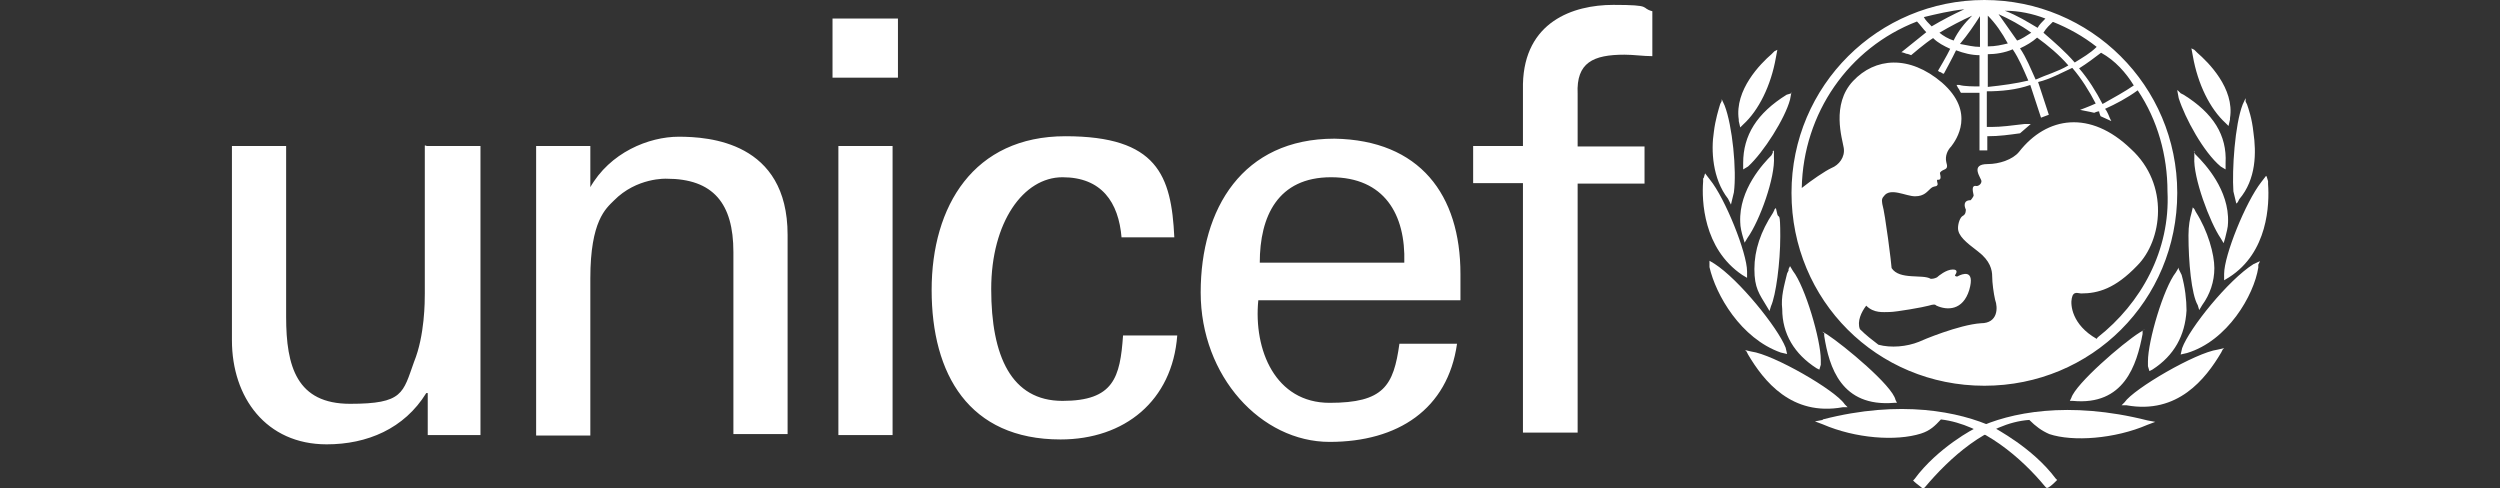
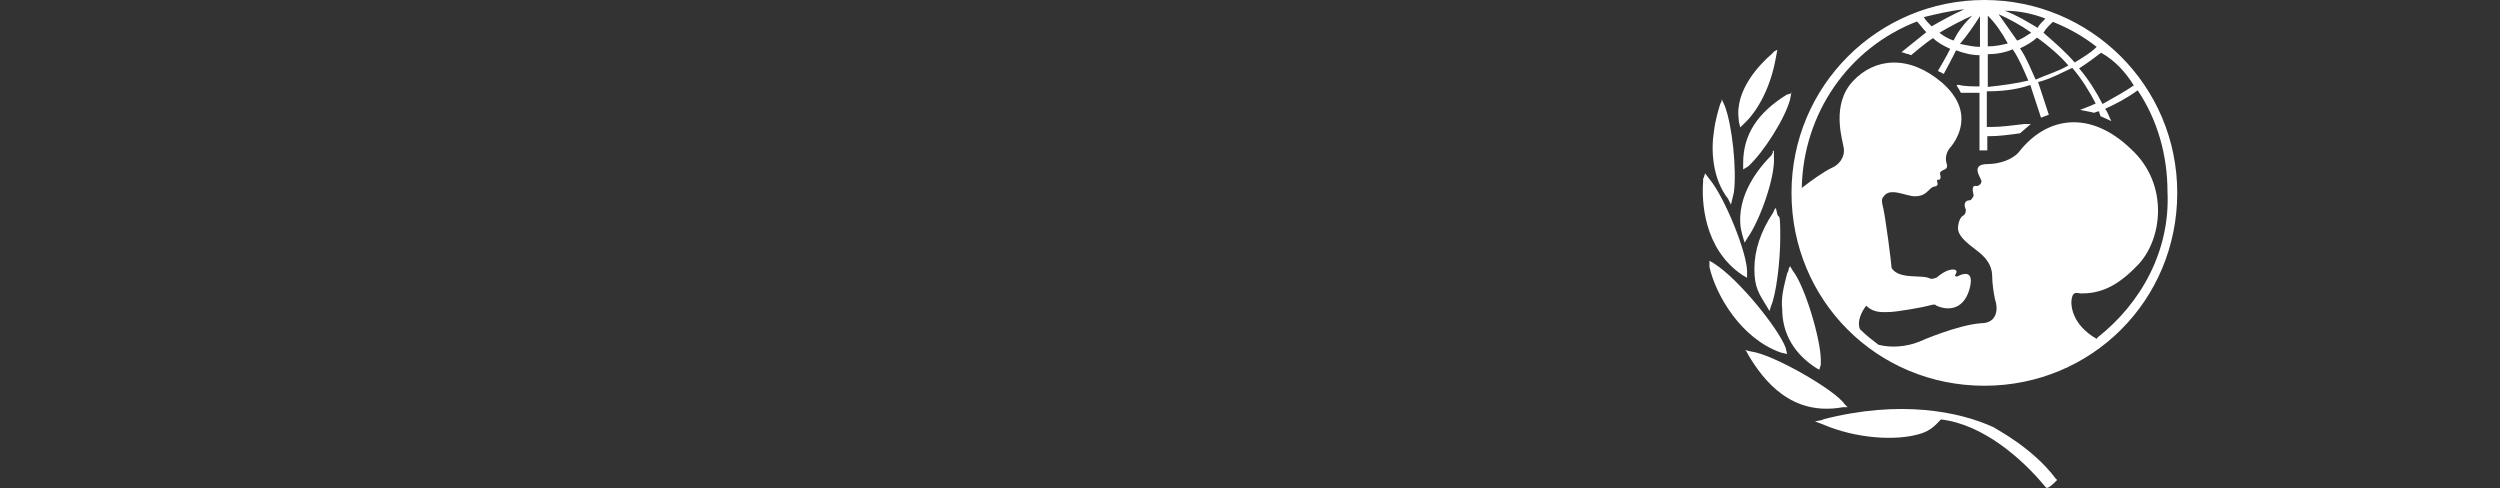
<svg xmlns="http://www.w3.org/2000/svg" version="1.1" viewBox="0 0 512 100">
  <rect x="0" y="0" width="512" height="100" fill="#333333" stroke="none" />
  <defs>
    <style>
      .cls-1 {
        fill: #fff;
      }
    </style>
  </defs>
  <g>
    <g id="Layer_1">
      <path class="cls-1" d="M406.4,0c-21.7,0-39.5,17.5-39.5,39.5s17.5,39.5,39.5,39.5,39.5-17.5,39.5-39.5S428.1,0,406.4,0M437,17.5c-1.9,1.3-4.1,2.5-6.4,3.8-1.3-2.5-2.9-5.1-4.8-7.3,1.6-1,3.2-2.2,4.5-3.2,2.9,1.6,5.1,4.1,6.7,6.7M420.5,4.5c3.2,1.3,6.1,2.9,8.9,5.1-1.3,1.3-2.9,2.2-4.5,3.2-1.9-2.2-4.1-4.1-6.4-6.1.6-1,1.3-1.6,1.9-2.2M423.6,13.4c-2.2,1.3-4.5,1.9-6.7,2.9-1-2.2-1.9-4.5-3.2-6.4,1.3-.6,2.5-1.3,3.5-2.2,2.2,1.6,4.5,3.5,6.4,5.7M418.9,3.8c-.6.6-1.3,1.3-1.6,1.9-2.2-1.3-4.1-2.5-6.7-3.5,2.9,0,5.7.6,8.3,1.6M416,6.7c-1,.6-1.9,1.3-2.9,1.6-1.3-1.9-2.5-3.5-3.8-5.4,2.2,1,4.5,2.2,6.7,3.8M407.1,3.2c1.6,1.6,2.9,3.5,4.1,5.7-1.3.3-2.5.6-4.1.6V3.2ZM407.1,11.1c1.6,0,3.5-.3,5.1-1,1.3,1.9,2.2,4.1,3.2,6.4-2.5.6-5.4,1-8.3,1.3v-6.7h0ZM405.5,3.2v6.4c-1.3,0-2.5-.3-4.1-.6,1.6-1.9,2.9-3.8,4.1-5.7M400.1,8.3c-1-.3-2.2-1-2.9-1.6,2.2-1.3,4.5-2.5,6.7-3.5-1.6,1.6-2.9,3.2-3.8,5.1M402.3,1.9c-2.2,1-4.5,2.2-6.7,3.5-.6-.6-1.3-1.3-1.6-1.9,2.5-.6,5.4-1.3,8.3-1.6M429.4,69.4c-5.1-2.9-5.4-7-5.1-8.3.3-1.6,1.3-1,1.9-1,3.5,0,7-1,11.5-5.7,5.1-5.1,6.7-16.6-1.3-23.9-8.3-8-17.2-6.7-22.9.6-1.3,1.6-4.1,2.5-6.4,2.5-3.8,0-1.3,2.9-1.3,3.5s-.6,1-1,1c-1.3-.3-.6,1.6-.6,1.9s-.6,1-.6,1c-1.6,0-1.3,1.3-1,1.9,0,.3,0,1-.6,1.3s-1,1.6-1,2.5c0,1.6,1.6,2.9,4.1,4.8,2.5,1.9,2.9,3.8,2.9,5.1s.3,3.5.6,4.8c.6,1.6.6,4.8-2.9,4.8-4.5.3-12.1,3.5-12.7,3.8-2.5,1-5.7,1.3-8.3.6-1.3-1-2.5-1.9-3.8-3.2-.6-1.6.3-3.5,1.3-4.8,1.6,1.6,3.5,1.3,4.8,1.3s7-1,8-1.3,1.3-.3,1.6,0c2.2,1,5.4,1,6.7-3.2,1.3-4.5-1.6-3.2-2.2-2.9-.3.3-1,0-.6-.3.6-1-.3-1-.6-1-1.3,0-2.9,1.3-3.2,1.6-.6.3-1,.3-1.3.3-1.6-1-6.4.3-8-2.2,0-.6-1.3-11.1-1.9-13.1,0-.3-.3-1,.3-1.6,1.3-1.9,4.5,0,6.4,0s2.5-1,3.2-1.6,1-.3,1.3-.6,0-.6,0-1,.3,0,.6-.3,0-1,0-1.3c.6-1,1.9-.3,1.3-2.2-.3-1.3.3-2.5,1-3.2,1-1.3,5.1-7-1.9-13.1-6.7-5.7-13.7-5.1-18.2-.3s-2.2,11.8-1.9,13.7-1,3.5-2.5,4.1c-1.3.6-4.1,2.5-6.1,4.1.3-15.3,9.6-28.7,23.6-34.1.6.6,1.3,1.6,1.9,2.2-1.6,1.3-5.1,4.1-5.1,4.1,0,0,.3,0,1,.3.3,0,1,.3,1,.3,0,0,2.9-2.5,4.5-3.5,1,1,2.2,1.6,3.5,2.2-.6,1.3-2.5,4.5-2.5,4.5,0,0,.3.3.6.3.3.3.6.3.6.3,0,0,1.9-3.5,2.5-4.8,1.6.6,3.2,1,4.8,1v6.4c-1,0-3.2,0-4.1-.3h-.6l.3.6c.3.3.3.6.6,1h3.8v11.8h1.6v-2.9c2.5,0,4.5-.3,6.7-.6l2.2-1.9h-1.3c-2.5.3-4.8.6-6.7.6h-1v-7.3c2.9,0,6.1-.3,8.9-1.3l2.2,6.7,1.6-.6-2.2-6.7c2.5-.6,4.8-1.9,7-2.9,1.9,2.2,3.5,4.8,4.8,7.3-1.3.6-3.2,1.3-3.2,1.3,1.6.3,2.9.6,2.9.6,0,0,.6-.3,1-.3,0,.3.3,1,.3,1l2.2,1-.3-.6s-.6-1.6-1-1.9c2.2-1,4.5-2.2,6.7-3.8,4.1,6.1,6.1,13.4,6.1,20.7.6,12.1-5.4,22.9-14.3,29.9M363.4,10.5l-.6.6c-2.2,1.9-7.6,7.3-6.7,13.4v.3l.3,1.3.6-.6c3.2-2.9,5.7-8,6.7-13.7l.3-1.6-.6.3h0ZM352.6,20.7l-.3.6c-.3,1-1,3.2-1.3,5.7-.6,3.8-.3,9.6,2.9,13.7l.3.6.3.6.6-2.5c.6-4.5-.3-13.7-1.9-17.8l-.6-1.3v.3h0ZM348.8,36.6v.6c-.3,3.8,0,13.7,8,19.1l1,.6v-1.3c0-3.8-4.5-15-7.6-18.8l-1-1.3-.3,1h-.1ZM350.1,54.1v.6c1.3,5.7,6.4,14.6,14.6,17.5l1.3.3-.3-1.3c-1.6-4.1-9.6-14-14.6-17.2l-1-.6v.6h0ZM366.9,19.1l-1,.3c-6.1,3.8-8.9,8.3-8.9,14v1.3l1-.6c3.2-2.9,7.6-9.9,8.6-13.7l.3-1.6v.3ZM363.1,31.2l-.3.6c-1.6,1.6-6.7,7-6.4,13.7,0,1,.3,2.2.6,3.2l.3,1,.6-1c2.5-3.5,5.7-12.4,5.4-16.6v-1.3l-.3.3h0ZM363.4,43l-.3.6c-2.5,3.8-3.8,7.6-3.8,11.5s1,5.1,2.5,7.6l.6,1,.3-1c1-2.2,1.9-8.9,1.9-14.3s-.3-3.5-.6-4.5l-.3-1.3-.3.3h0ZM366.3,55.4l-.3.6c-.6,2.5-1.3,4.8-1,7.3,0,5.1,2.5,9.2,7,12.1l.6.3.3-1v-1c0-4.1-3.2-15-5.7-18.2l-.6-1-.3.6v.3ZM357.7,72l.3.6c3.2,5.4,8.9,12.7,19.4,10.8h1l-.6-.6c-1.9-2.9-14.6-10.2-19.1-10.8l-1.3-.3.3.3h0ZM373.3,86l-1.6.3,1.6.6c6.7,2.9,15,3.5,20.1,1.9,1.9-.6,2.9-1.6,4.1-2.9,8.6,1,16.6,8,21.3,13.7l.3.3h.3c.6-.3,1.3-1,1.6-1.3l.3-.3-.3-.3c-4.8-6.4-12.4-10.2-12.7-10.5-7-3.2-19.1-5.7-35-1.6" />
-       <path class="cls-1" d="M373.6,68.2v.6c1,6.4,3.5,14.6,14.3,13.7h.6l-.3-.6c-.6-2.9-10.5-11.1-14-13.4l-1-.6.3.3h.1ZM448.8,9.9l.3,1.6c1,5.7,3.5,10.8,6.7,13.7l.6.6.3-1.3v-.3c1-6.1-4.5-11.5-6.7-13.4l-.6-.6-.6-.3h0ZM459.9,20.1l-.6,1.3c-1.6,4.1-2.2,13.4-1.9,17.8l.6,2.5.3-.3.3-.6c3.5-4.1,3.5-9.6,2.9-13.7-.3-2.9-1-4.8-1.3-5.7l-.3-.6v-.6h0ZM464.1,36l-1,1.3c-3.2,4.1-7.6,15-7.6,18.8v1.3l1-.6c8-5.1,8.3-15,8-19.1v-.6l-.3-1h-.1ZM462.8,53.5l-1.3.6c-5.1,3.2-13.1,13.1-14.6,17.2l-.3,1.3,1.3-.3c8.3-2.5,13.7-11.8,14.6-17.5v-.6l.3-.6h0ZM445.9,18.5l.3,1.6c1.3,4.1,5.1,11.1,8.6,14l1,.6v-1.3c.3-5.7-2.5-10.2-8.6-14l-.6-.3-.6-.6h0ZM449.4,30.9v1.3c-.3,4.1,3.2,13.4,5.4,16.6l.6,1,.3-1c.3-1.3.6-2.2.6-3.2.3-6.7-4.8-12.1-6.4-13.7l-.3-.3-.3-.6h0ZM449.1,42.4l-.3,1.3c-.3,1-.6,2.5-.6,4.5,0,5.4.6,12.1,1.9,14.3l.3,1,.6-1c1.6-2.2,2.5-4.8,2.5-7.6s-1.3-7.6-3.8-11.5l-.3-.6-.3-.3h0ZM446.2,54.8l-.6,1c-2.5,3.2-5.7,14-5.7,18.2v1l.3,1,.6-.3c4.5-2.9,6.7-7,7-12.1,0-2.2-.3-4.8-1-7.3l-.3-.6-.3-.6v-.3ZM455.5,71.3l-1.3.3c-4.5.6-17.2,8-19.1,10.8l-.6.6h1c10.5,1.9,16.2-5.4,19.4-10.8l.3-.6.3-.3h0ZM404.8,87.6c-.3,0-8,4.1-12.7,10.5l-.3.3.3.3c.3.3,1.3,1,1.6,1.3h.3l.3-.3c4.8-5.7,12.7-13.1,21.3-13.7,1.3,1.3,2.5,2.2,4.1,2.9,4.8,1.6,13.4,1,20.1-1.9l1.6-.6-1.6-.3c-16.2-4.1-28.3-1.6-35,1.6M439.2,67.5l-1,.6c-3.5,2.2-13.1,10.5-14,13.4l-.3.6h.6c10.5,1,13.1-7.3,14.3-13.7v-.6l.3-.3h.1ZM170.5,3.8h13.4v12.1h-13.4V3.8ZM171.7,29.9h11.1v59.2h-11.1V29.9ZM87.3,29.9h11.1v59.2h-10.8v-8.6h-.3c-4.5,7.3-12.1,10.5-20.4,10.5-12.4,0-19.4-9.6-19.4-21.3V29.9h11.1v35c0,10.2,2.2,17.8,13.1,17.8s10.8-2.2,13.1-8.6c2.2-5.4,2.2-12.4,2.2-14v-30.3h.3ZM120.8,38.5c4.1-7.3,12.1-10.5,18.2-10.5s22.3,1,22.3,20.1v40.8h-11.1v-37.3c0-9.9-4.1-15-13.7-15,0,0-6.1-.3-10.8,4.5-1.6,1.6-4.8,4.1-4.8,15.9v32.2h-11.1V29.9h11.1v8.6h0ZM229.7,48.7c-.6-7.3-4.1-12.4-12.1-12.4s-14.6,9.2-14.6,22.9,4.1,22.9,14.6,22.9,11.8-4.8,12.4-13.4h11.1c-1,13.4-10.8,21.3-23.9,21.3-18.8,0-26.4-13.4-26.4-30.6s8.6-31.5,27.4-31.5,21.7,8,22.3,20.7h-10.8ZM257.7,61.5c-1,10.2,3.5,21,14.6,21s13.1-3.5,14.3-12.1h11.8c-1.9,13.4-12.1,20.1-26.1,20.1s-26.4-13.4-26.4-30.6,8.6-31.5,27.4-31.5c17.5.3,25.8,11.5,25.8,27.7v5.4h-41.4,0ZM287.6,53.8c.3-9.9-4.1-17.5-15-17.5s-14.6,8-14.6,17.5h29.6ZM311.9,88.5v-51h-10.2v-7.6h10.2v-12.7c.3-12.7,10.2-16.2,18.5-16.2s5.4.6,8,1.3v9.2c-1.9,0-3.8-.3-5.7-.3-6.4,0-9.9,1.6-9.6,8v10.8h13.7v7.6h-13.7v51h-11.2Z" />
    </g>
  </g>
</svg>